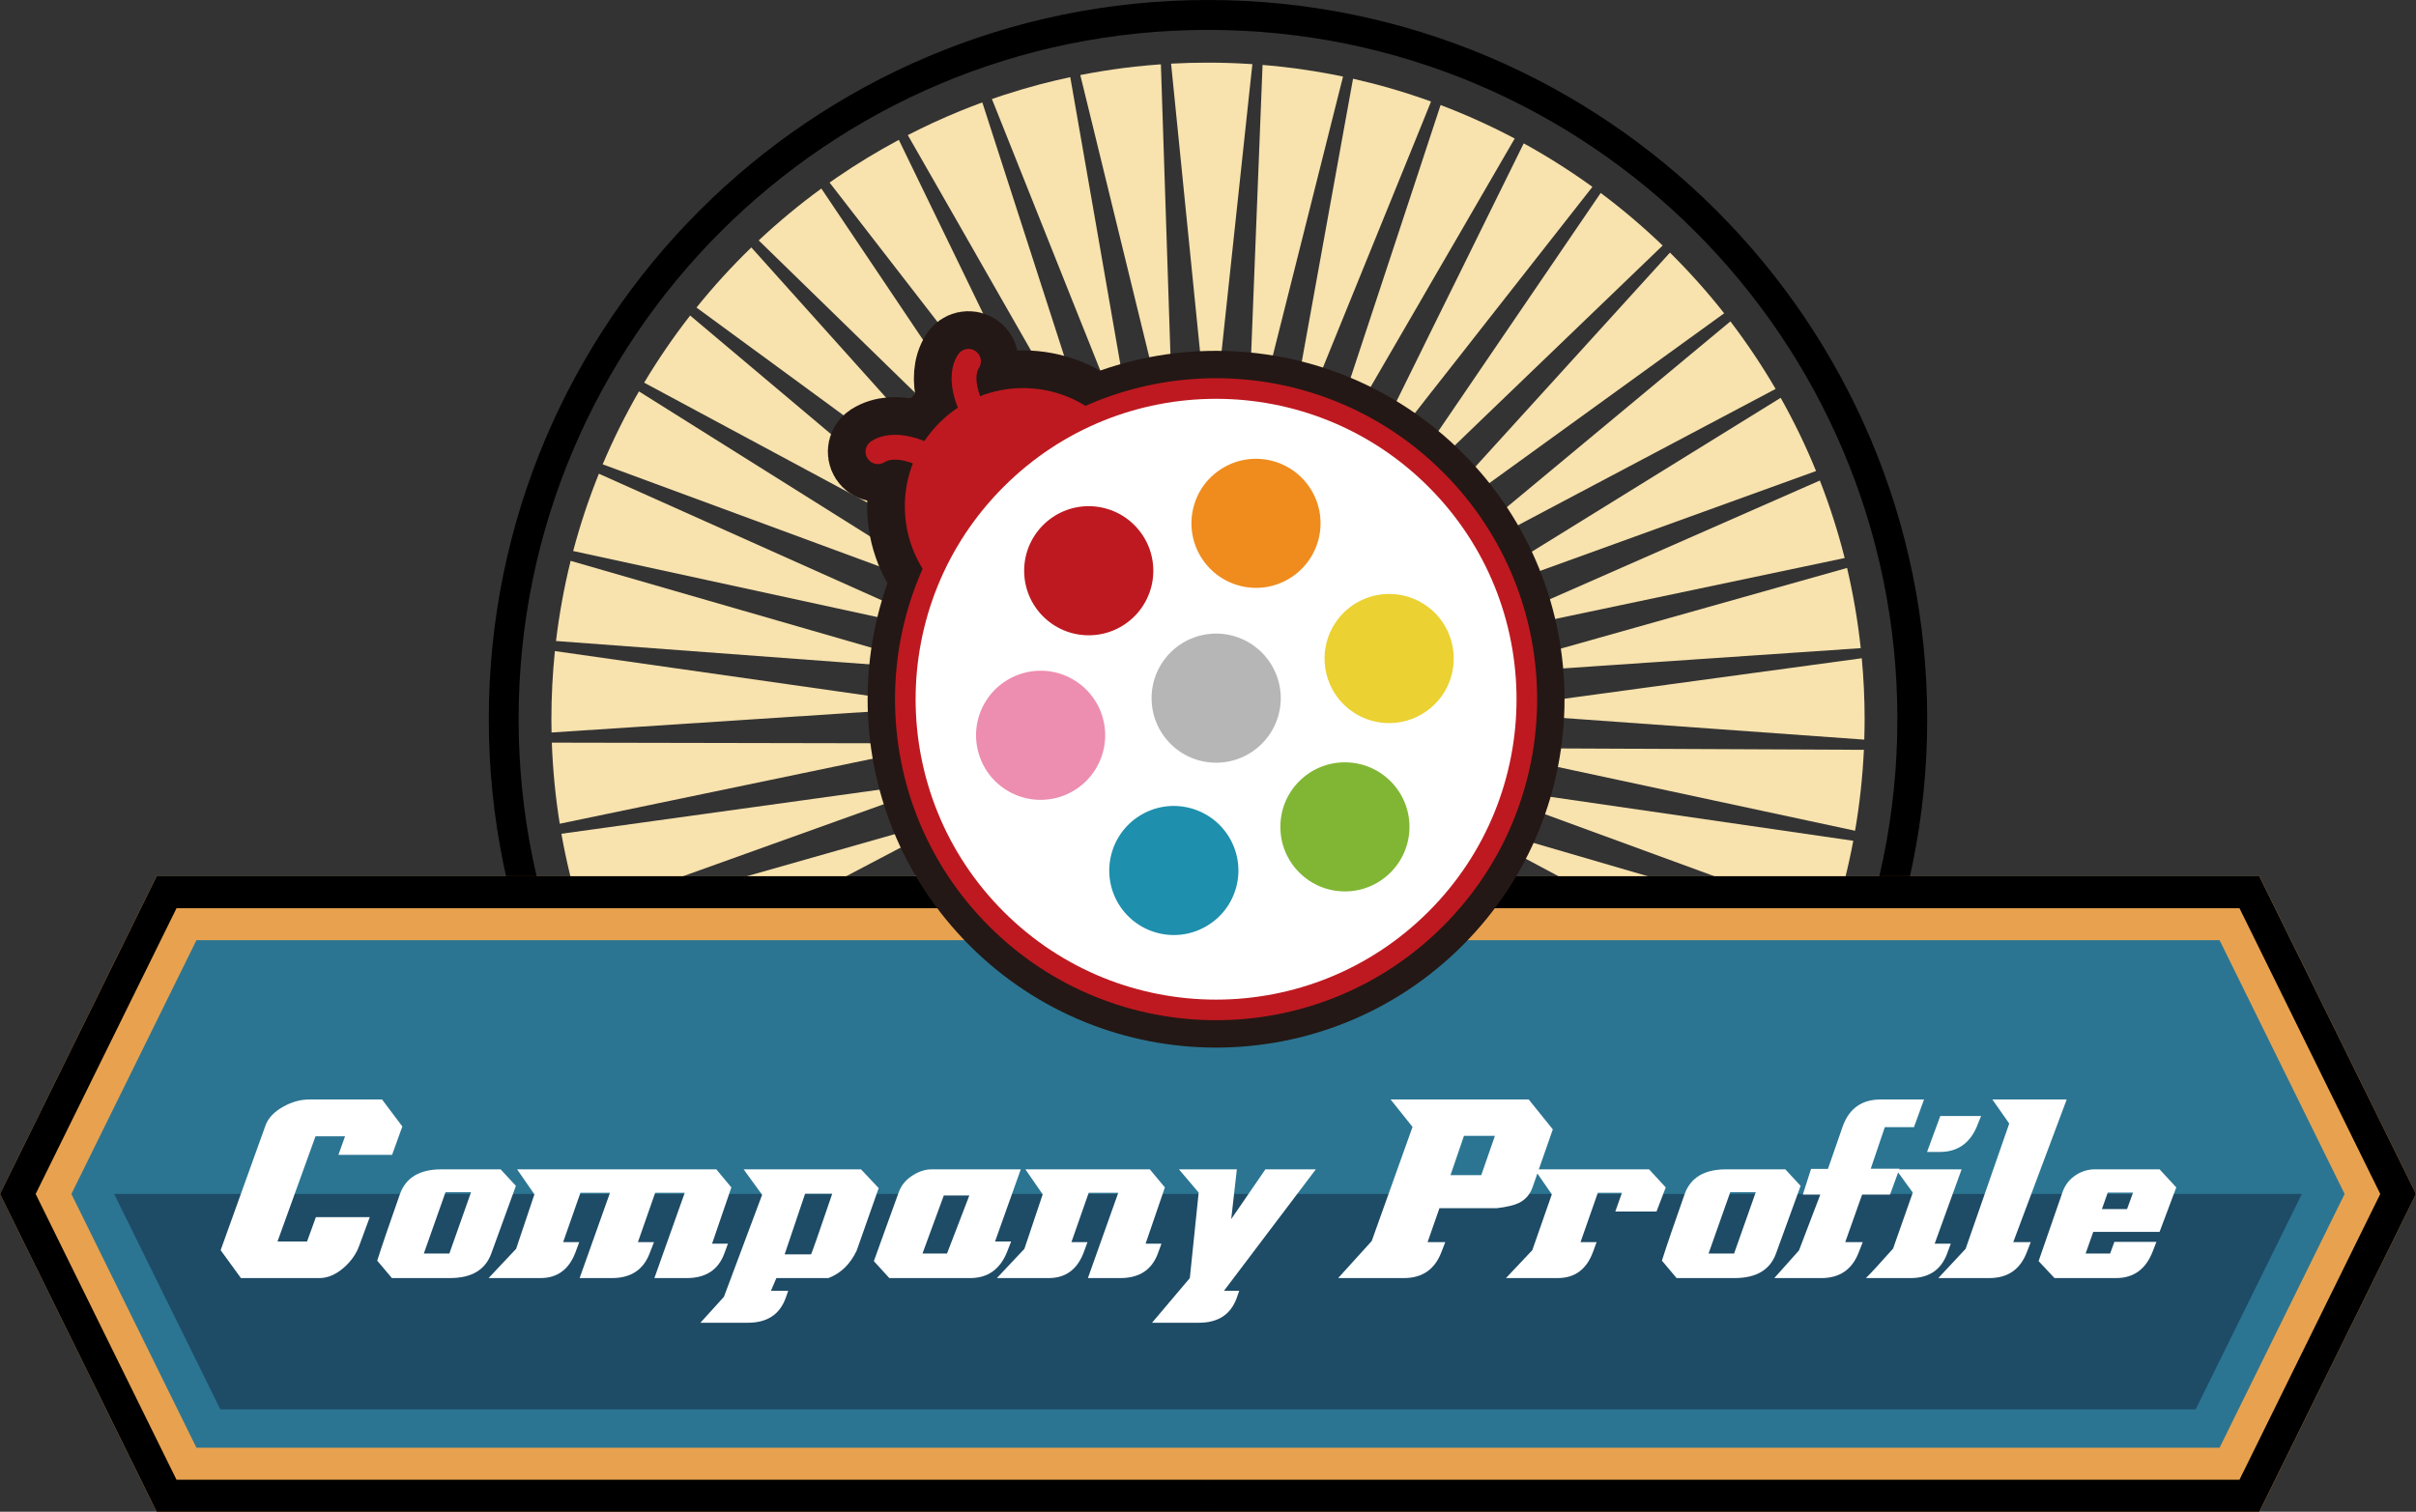
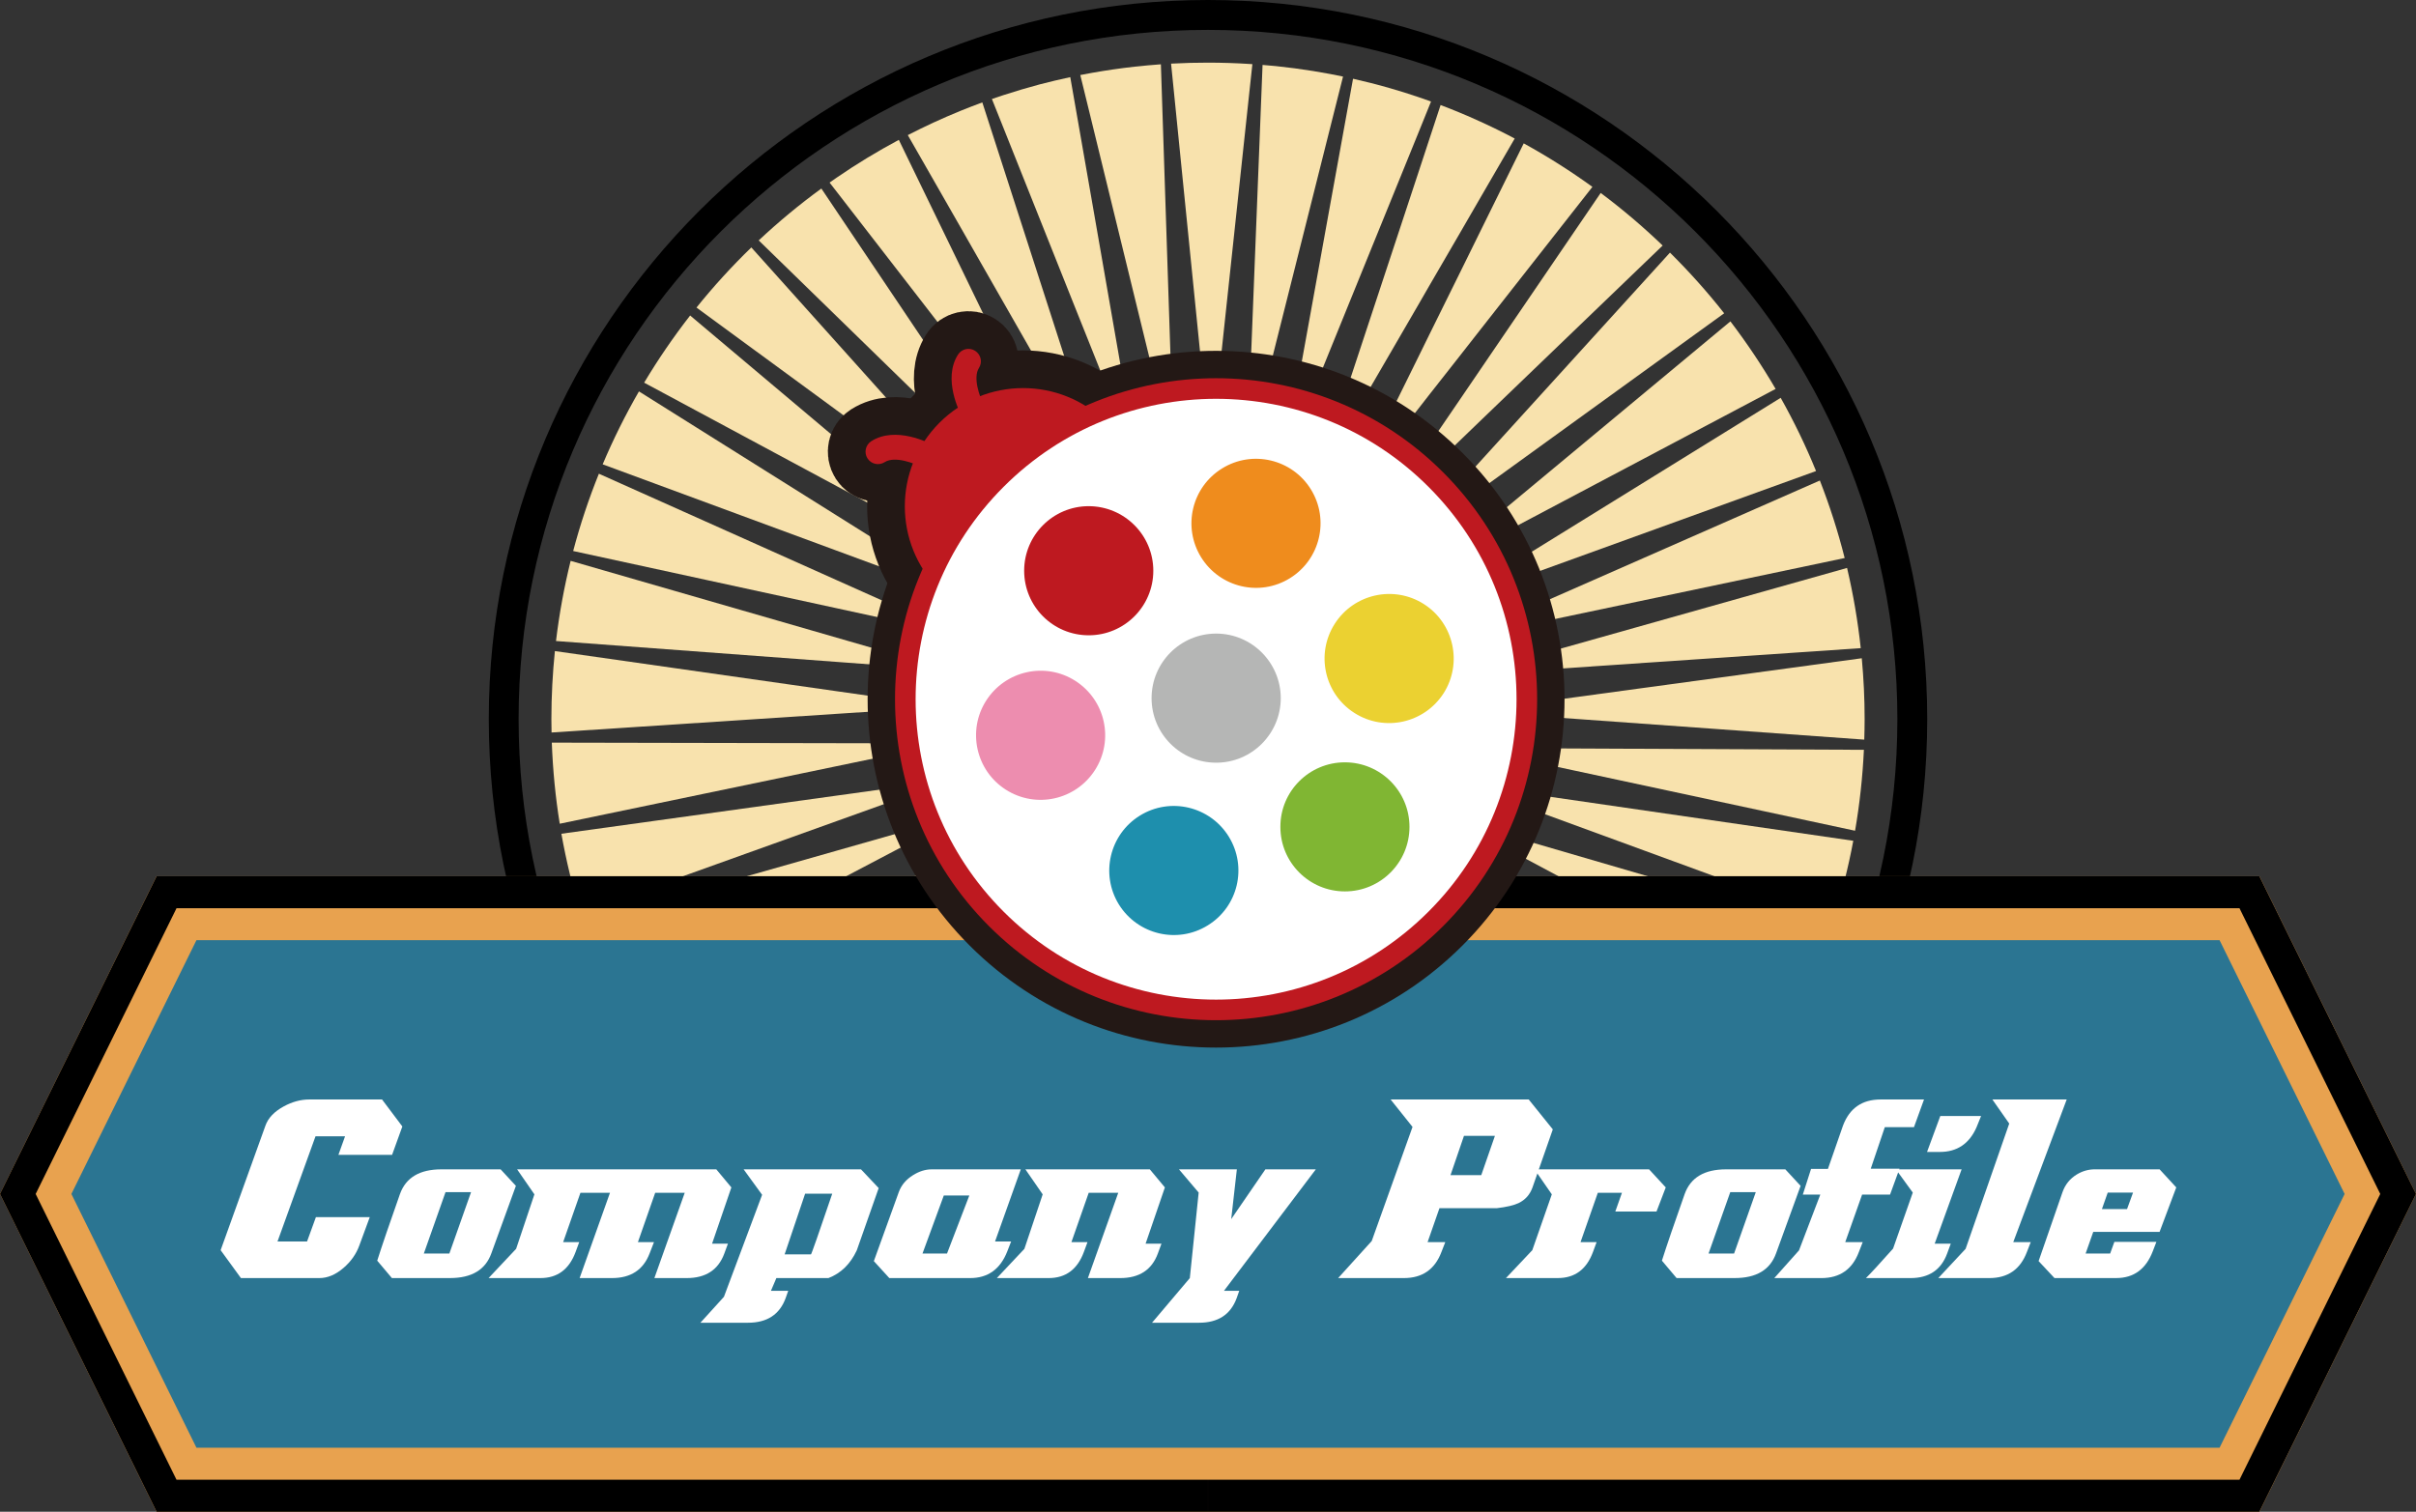
<svg xmlns="http://www.w3.org/2000/svg" version="1.1" id="レイヤー_1" x="0px" y="0px" width="165.019px" height="103.284px" viewBox="-2.808 0 165.019 103.284" enable-background="new -2.808 0 165.019 103.284" xml:space="preserve">
  <rect x="-2.808" y="0" width="165.019" height="103.284" fill="#333333" stroke="none" />
  <g>
    <g>
      <g>
        <path fill="#F8E2AD" d="M62.805,15.537l1.52,2.664l1.381,2.416l2.517,4.405l2.197,3.849l1.346,2.349l0.786,1.377l-0.786-2.437     L70.42,26l-2.197-6.809l-2.517-7.799l-1.381-4.278l-0.038-0.117c-0.497,0.185-0.994,0.373-1.482,0.573     c-0.63,0.257-1.251,0.527-1.867,0.811c-0.588,0.272-1.168,0.557-1.741,0.85l1.741,3.042L62.805,15.537z" />
        <path fill="#F8E2AD" d="M60.939,21.624l1.867,2.409L64.325,26l1.381,1.782l2.517,3.255l2.104,2.716l-2.104-4.334l-2.517-5.186     l-1.381-2.846l-1.52-3.136l-1.867-3.845l-2.354-4.851c-1.468,0.787-2.891,1.648-4.253,2.586c-0.161,0.109-0.317,0.22-0.477,0.333     l0.477,0.614L60.939,21.624z" />
        <path fill="#F8E2AD" d="M60.939,28.047l1.867,1.817l1.52,1.483l1.381,1.345l2.517,2.453l0.064,0.06l-0.064-0.091l-2.517-3.748     l-1.381-2.055l-1.52-2.269l-1.867-2.777l-6.607-9.837l-1.039-1.548c-1.5,1.093-2.928,2.278-4.28,3.544l5.318,5.182L60.939,28.047     z" />
        <path fill="#F8E2AD" d="M68.223,14.986l2.197,5.51l1.346,3.366l2.923,7.338l0.225,0.558l-0.225-1.277l-2.923-16.787L70.42,5.99     l-0.126-0.719c-0.695,0.148-1.385,0.312-2.071,0.49c-0.849,0.227-1.688,0.476-2.517,0.746c-0.255,0.084-0.507,0.172-0.764,0.258     l0.764,1.91L68.223,14.986z" />
        <path fill="#F8E2AD" d="M74.689,20.307l2.584,10.565l0.095,0.389l-0.095-2.876L76.484,4.393     c-0.601,0.044-1.199,0.098-1.795,0.162c-0.984,0.111-1.961,0.252-2.923,0.424c-0.265,0.048-0.527,0.097-0.787,0.148l0.787,3.215     L74.689,20.307z" />
        <path fill="#F8E2AD" d="M60.939,45.712l1.107,0.082l-1.107-0.321l-6.607-1.909l-18.164-5.246c-0.441,1.788-0.777,3.613-1,5.477     l19.164,1.426L60.939,45.712z" />
        <path fill="#F8E2AD" d="M60.939,32.877l1.867,1.366l1.52,1.117l1.381,1.014l0.76,0.557l-0.76-0.849l-1.381-1.538l-1.52-1.699     l-1.867-2.08l-6.607-7.367l-5.822-6.493c-1.333,1.292-2.584,2.662-3.746,4.107l9.568,7.016L60.939,32.877z" />
        <path fill="#F8E2AD" d="M60.939,42.99l1.737,0.379l-1.737-0.779l-6.607-2.957l-16.235-7.268c-0.69,1.711-1.278,3.477-1.756,5.281     l17.991,3.908L60.939,42.99z" />
        <path fill="#F8E2AD" d="M60.939,36.761l1.867,1.002l1.52,0.818l0.584,0.311l-0.584-0.488l-1.52-1.282l-1.867-1.573l-6.607-5.568     L44.33,21.556c-1.138,1.461-2.187,2.994-3.141,4.588l13.142,7.063L60.939,36.761z" />
        <path fill="#F8E2AD" d="M60.939,40.057l1.867,0.688l0.829,0.308l-0.829-0.521l-1.867-1.172l-6.607-4.147l-13.498-8.472     c-0.923,1.601-1.752,3.265-2.478,4.982l15.976,5.896L60.939,40.057z" />
        <path fill="#F8E2AD" d="M79.87,31.107l2.679-25.023l0.184-1.701l-0.184-0.012c-0.941-0.06-1.889-0.091-2.847-0.091     c-0.813,0-1.622,0.019-2.428,0.064l-0.095,0.005l0.095,0.938L79.87,31.107z" />
        <path fill="#F8E2AD" d="M96.871,40.755l-0.941,0.584l0.941-0.342l1.417-0.512l22.945-8.303c-0.701-1.725-1.513-3.396-2.416-5.003     L98.288,39.877L96.871,40.755z" />
        <path fill="#F8E2AD" d="M96.871,37.347l-2.058,1.707l-0.124,0.104l0.124-0.065l2.058-1.089l1.417-0.749l20.183-10.683     c-0.936-1.604-1.97-3.145-3.088-4.615L98.288,36.167L96.871,37.347z" />
        <path fill="#F8E2AD" d="M96.871,33.092l-2.058,2.263l-0.759,0.839L93.17,37.17l0.885-0.644l0.759-0.551l2.058-1.486l1.417-1.027     l16.668-12.058c-1.147-1.458-2.384-2.839-3.702-4.145L98.288,31.531L96.871,33.092z" />
        <path fill="#F8E2AD" d="M96.871,43.66l-0.027,0.012l0.027-0.006l1.417-0.3l24.9-5.241c-0.457-1.811-1.024-3.58-1.695-5.296     L98.288,43.035L96.871,43.66z" />
        <path fill="#F8E2AD" d="M97.428,46.109l0.859-0.059l25.999-1.767c-0.199-1.862-0.515-3.694-0.935-5.481l-25.064,7.065     L97.428,46.109z" />
        <path fill="#F8E2AD" d="M60.939,48.337l0.826-0.051l-0.826-0.121l-6.607-0.941l-19.24-2.742     c-0.155,1.528-0.239,3.078-0.239,4.646c0,0.306,0.004,0.611,0.011,0.917l19.469-1.274L60.939,48.337z" />
        <path fill="#F8E2AD" d="M86.87,20.495l-2.055,11.353l2.055-5.055l1.173-2.889l2.788-6.86l1.322-3.25l1.901-4.677l0.759-1.878     l0.122-0.302l-0.122-0.047c-0.25-0.088-0.507-0.179-0.759-0.263c-0.629-0.214-1.263-0.412-1.901-0.596     c-0.439-0.127-0.877-0.246-1.322-0.359c-0.407-0.102-0.815-0.202-1.223-0.293l-1.565,8.632L86.87,20.495z" />
        <path fill="#F8E2AD" d="M96.871,27.351l-2.058,3.014l-0.759,1.121l-1.901,2.793l-0.774,1.132l0.774-0.742l1.901-1.827     l0.759-0.734l2.058-1.976l1.417-1.366l12.468-11.991c-1.336-1.282-2.749-2.485-4.233-3.592l-8.234,12.085L96.871,27.351z" />
        <path fill="#F8E2AD" d="M82.37,31.303l0.179-0.722l1.782-7.089l2.539-10.091l1.173-4.667l0.882-3.502     c-0.292-0.063-0.585-0.123-0.882-0.177c-0.391-0.072-0.78-0.142-1.173-0.205c-0.84-0.134-1.683-0.247-2.539-0.335     c-0.3-0.027-0.599-0.055-0.903-0.079l-0.879,22.26L82.37,31.303z" />
        <path fill="#F8E2AD" d="M96.871,18.709l-2.058,4.164l-0.759,1.546l-1.901,3.853l-1.322,2.678l-1.465,2.971l1.465-1.868     l1.322-1.686l1.901-2.422l0.759-0.974l2.058-2.618l1.417-1.81l7.67-9.776c-1.497-1.082-3.063-2.076-4.692-2.972l-2.978,6.037     L96.871,18.709z" />
        <path fill="#F8E2AD" d="M94.054,11.84l-1.901,5.762l-1.322,4.005l-2.788,8.448l-0.878,2.67l0.878-1.52l2.788-4.807l1.322-2.277     l1.901-3.276l0.759-1.316l2.058-3.542l1.417-2.449l2.362-4.074c-0.771-0.409-1.562-0.798-2.362-1.161     c-0.467-0.215-0.94-0.422-1.417-0.619c-0.424-0.177-0.851-0.343-1.283-0.508l-0.774,2.351L94.054,11.84z" />
        <path fill="#F8E2AD" d="M75.82,66.609l-1.131,3.457l-2.923,8.942l-1.346,4.108l-2.197,6.717l-0.798,2.439     c0.267,0.074,0.53,0.149,0.798,0.218c0.724,0.191,1.457,0.366,2.197,0.523c0.448,0.095,0.895,0.179,1.346,0.259     c0.366,0.066,0.74,0.133,1.11,0.188l1.813-16.54L75.82,66.609z" />
        <path fill="#F8E2AD" d="M96.871,62.213l-2.058-1.298l-0.759-0.481l-0.286-0.18l0.286,0.277l0.759,0.736l2.058,1.993l1.417,1.377     l14.836,14.383c1.238-1.38,2.393-2.841,3.451-4.369L98.288,63.108L96.871,62.213z" />
        <path fill="#F8E2AD" d="M88.043,81.529l-1.173-3.666l-2.539-7.93l-1.041-3.258l1.041,10.11l1.729,16.738     c0.271-0.039,0.54-0.08,0.81-0.124c0.393-0.063,0.782-0.131,1.173-0.207c0.938-0.176,1.868-0.38,2.788-0.614     c0.23-0.058,0.46-0.118,0.688-0.18l-0.688-2.157L88.043,81.529z" />
        <path fill="#F8E2AD" d="M96.871,71.239l-2.058-2.303l-0.759-0.857l-1.901-2.131l-1.322-1.478l-0.688-0.772l0.688,1.198l1.322,2.3     l1.901,3.305l0.759,1.331l2.058,3.574l1.417,2.471l5.298,9.212c1.573-0.993,3.085-2.081,4.521-3.257l-9.818-11.004L96.871,71.239     z" />
        <path fill="#F8E2AD" d="M94.813,84.897l-0.759-1.581l-1.901-3.942l-1.322-2.736l-2.788-5.784l-1.173-2.432l-1.163-2.416     l1.163,4.713l1.173,4.743l2.788,11.275l1.322,5.341l0.03,0.135c0.631-0.185,1.252-0.381,1.871-0.588     c0.252-0.087,0.509-0.172,0.759-0.266c0.694-0.248,1.379-0.51,2.058-0.79c0.188-0.077,0.375-0.157,0.561-0.237l-0.561-1.171     L94.813,84.897z" />
        <path fill="#F8E2AD" d="M96.871,78.279l-2.058-3.076l-0.759-1.141l-1.901-2.845l-1.322-1.98l-2.788-4.172l-0.039-0.058     l0.039,0.095l2.788,6.941l1.322,3.285l1.901,4.733l0.759,1.896l2.058,5.115l1.195,2.979l0.222-0.103     c1.627-0.737,3.199-1.573,4.712-2.496l-4.712-7.052L96.871,78.279z" />
        <path fill="#F8E2AD" d="M96.871,66.163l-2.058-1.737l-0.759-0.647l-1.901-1.608l-0.076-0.065l0.076,0.098l1.901,2.442     l0.759,0.981l2.058,2.642l1.417,1.822l10.349,13.297c1.421-1.2,2.764-2.485,4.025-3.852L98.288,67.367L96.871,66.163z" />
        <path fill="#F8E2AD" d="M124.356,44.972l-26.068,3.547l-0.618,0.085l0.618,0.042l26.239,1.887     c0.014-0.469,0.024-0.936,0.024-1.404C124.552,47.728,124.483,46.342,124.356,44.972z" />
        <path fill="#F8E2AD" d="M97.558,51.105l0.729,0.158l25.611,5.494c0.312-1.808,0.515-3.652,0.603-5.529l-26.214-0.119     L97.558,51.105z" />
        <path fill="#F8E2AD" d="M97.104,53.57l1.184,0.436l24.121,8.832c0.564-1.754,1.024-3.554,1.367-5.395l-25.488-3.699L97.104,53.57     z" />
        <path fill="#F8E2AD" d="M96.871,58.947l-1.683-0.755l1.683,1.226l1.417,1.034l18.682,13.63c1.032-1.54,1.971-3.143,2.809-4.812     l-21.49-9.682L96.871,58.947z" />
        <path fill="#F8E2AD" d="M96.871,56.114l-0.564-0.165l0.564,0.3l1.417,0.756l21.796,11.646c0.808-1.664,1.517-3.383,2.11-5.153     l-23.906-6.974L96.871,56.114z" />
        <path fill="#F8E2AD" d="M82.549,77.167L80.805,67l-0.997,26.977c0.923,0,1.836-0.033,2.74-0.09c0.6-0.04,1.195-0.088,1.782-0.15     c0.353-0.034,0.698-0.072,1.047-0.116l-1.047-6.076L82.549,77.167z" />
        <path fill="#F8E2AD" d="M60.939,50.974l0.89-0.186h-0.89l-6.607-0.013l-19.45-0.038c0.07,1.879,0.249,3.729,0.542,5.541     l18.908-3.932L60.939,50.974z" />
        <path fill="#F8E2AD" d="M60.939,64.329l1.867-1.782l1.52-1.46l1.134-1.082l-1.134,0.703l-1.52,0.949l-1.867,1.159l-6.607,4.109     l-11.781,7.331c1.046,1.539,2.184,3.012,3.409,4.408l8.372-8.01L60.939,64.329z" />
        <path fill="#F8E2AD" d="M60.939,56.735l1.867-0.981l0.191-0.101l-0.191,0.052l-1.867,0.534l-6.607,1.882l-17.277,4.913     c0.583,1.779,1.267,3.509,2.057,5.183l15.22-8.007L60.939,56.735z" />
        <path fill="#F8E2AD" d="M60.939,53.73l1.306-0.466l-1.306,0.177l-6.607,0.917l-18.797,2.605c0.33,1.843,0.764,3.652,1.311,5.412     l17.487-6.274L60.939,53.73z" />
        <path fill="#F8E2AD" d="M60.939,69.718l1.867-2.367l1.52-1.93l1.381-1.751l1.413-1.788l-1.413,1.179l-1.381,1.154l-1.52,1.272     l-1.867,1.559l-6.607,5.522l-7.914,6.613c1.246,1.379,2.578,2.683,3.986,3.897l3.928-4.982L60.939,69.718z" />
        <path fill="#F8E2AD" d="M60.939,60.172l1.867-1.345l1.269-0.914l-1.269,0.564l-1.867,0.826l-6.607,2.924l-14.923,6.609     c0.821,1.676,1.745,3.293,2.762,4.842l12.161-8.75L60.939,60.172z" />
        <path fill="#F8E2AD" d="M62.805,74.172l1.52-2.608l1.381-2.369l2.517-4.314l0.801-1.371l-0.801,0.883l-2.517,2.787l-1.381,1.525     l-1.52,1.684l-1.867,2.065l-6.607,7.31l-3.401,3.76c1.091,0.914,2.225,1.776,3.401,2.586c0.355,0.245,0.722,0.489,1.087,0.727     l5.52-9.466L62.805,74.172z" />
        <path fill="#F8E2AD" d="M77.273,72.728l-2.584,14.488l-1.13,6.338c0.378,0.052,0.752,0.098,1.13,0.142     c0.856,0.093,1.718,0.167,2.584,0.212c0.61,0.032,1.229,0.054,1.848,0.06l-0.82-26.986L77.273,72.728z" />
        <path fill="#F8E2AD" d="M70.42,77.689l1.346-5.285l1.652-6.508l-1.652,3.374l-1.346,2.74l-2.197,4.481l-2.517,5.137l-1.381,2.814     l-1.52,3.105l-1.271,2.592c0.42,0.186,0.844,0.365,1.271,0.537c0.5,0.208,1.008,0.402,1.52,0.591     c0.458,0.164,0.916,0.323,1.381,0.477c0.353,0.115,0.703,0.229,1.058,0.333l1.459-5.742L70.42,77.689z" />
        <path fill="#F8E2AD" d="M64.325,81.499l1.381-3.374l2.517-6.15l2.197-5.368l0.714-1.749l-0.714,1.058l-2.197,3.241l-2.517,3.718     l-1.381,2.041l-1.52,2.243l-1.867,2.754l-4.94,7.291c1.573,0.98,3.21,1.867,4.906,2.652l0.034-0.077l1.867-4.56L64.325,81.499z" />
      </g>
      <path fill-rule="evenodd" clip-rule="evenodd" d="M79.701,2.043c26,0,47.086,21.085,47.086,47.083    c0,26-21.087,47.086-47.086,47.086v2.042c27.126,0,49.125-21.999,49.125-49.128C128.826,22,106.828,0,79.701,0V2.043z     M79.701,96.212c-26,0-47.087-21.086-47.087-47.086c0-25.999,21.087-47.083,47.087-47.083V0C52.576,0,30.577,22,30.577,49.126    c0,27.129,21.999,49.128,49.125,49.128V96.212z" />
    </g>
    <polygon fill-rule="evenodd" clip-rule="evenodd" fill="#E8A24F" points="7.886,59.865 151.516,59.865 162.211,81.573    151.516,103.284 7.886,103.284 -2.808,81.573  " />
    <path fill-rule="evenodd" clip-rule="evenodd" d="M79.701,59.865h71.809l10.7,21.708l-10.7,21.711H79.701v-2.188h70.454   l9.615-19.523l-9.615-19.521H79.701V59.865z M7.89,59.865h71.811v2.188H9.248l-9.62,19.521l9.62,19.523h70.454v2.188H7.89   L-2.808,81.573L7.89,59.865z" />
    <polygon fill-rule="evenodd" clip-rule="evenodd" fill="#2B7592" points="10.609,64.235 148.795,64.235 157.336,81.573    148.795,98.909 10.609,98.909 2.068,81.573  " />
    <g>
      <g>
        <g>
          <path fill="#BE1920" stroke="#231815" stroke-width="5.149" stroke-miterlimit="10" d="M72.78,28.879      c3.161,3.153,3.158,8.272,0.004,11.424c-3.154,3.156-8.269,3.156-11.422,0c-3.158-3.153-3.158-8.271,0-11.424      C64.514,25.727,69.629,25.726,72.78,28.879z" />
          <path fill="#FFFFFF" stroke="#231815" stroke-width="5.149" stroke-miterlimit="10" d="M95.261,32.764      c8.291,8.284,8.291,21.729-0.002,30.017c-8.29,8.29-21.728,8.29-30.017,0c-8.286-8.288-8.286-21.732,0-30.017      C73.531,24.471,86.969,24.471,95.261,32.764z" />
          <path fill="#B5B6B5" stroke="#231815" stroke-width="5.149" stroke-miterlimit="10" d="M80.261,43.287      c2.435,0.004,4.405,1.977,4.411,4.414c-0.006,2.433-1.98,4.407-4.411,4.407c-2.436,0.003-4.413-1.972-4.413-4.407      C75.848,45.258,77.826,43.287,80.261,43.287z" />
          <path fill="#BE1920" stroke="#231815" stroke-width="5.149" stroke-miterlimit="10" d="M71.554,34.582      c2.438,0.006,4.412,1.979,4.412,4.411c0,2.433-1.974,4.411-4.412,4.411c-2.436,0-4.409-1.971-4.409-4.411      C67.145,36.561,69.12,34.582,71.554,34.582z" />
          <path fill="#80B633" stroke="#231815" stroke-width="5.149" stroke-miterlimit="10" d="M89.052,52.083      c2.435,0.002,4.411,1.974,4.411,4.408c0,2.434-1.977,4.411-4.411,4.411s-4.412-1.976-4.406-4.411      C84.639,54.056,86.617,52.083,89.052,52.083z" />
          <path fill="#1E8FAD" stroke="#231815" stroke-width="5.149" stroke-miterlimit="10" d="M73.613,61.792      c-1.276-2.074-0.634-4.789,1.438-6.07c2.07-1.28,4.784-0.636,6.068,1.435c1.281,2.074,0.641,4.793-1.438,6.068      C77.611,64.506,74.897,63.86,73.613,61.792z" />
          <path fill="#EF8C1D" stroke="#231815" stroke-width="5.149" stroke-miterlimit="10" d="M79.229,38.07      c-1.28-2.075-0.637-4.789,1.435-6.066c2.069-1.281,4.787-0.637,6.067,1.432c1.282,2.073,0.635,4.789-1.438,6.07      C83.22,40.788,80.51,40.138,79.229,38.07z" />
          <path fill="#ED8DAF" stroke="#231815" stroke-width="5.149" stroke-miterlimit="10" d="M64.551,47.865      c1.316-2.055,4.043-2.657,6.09-1.348c2.055,1.315,2.654,4.037,1.345,6.089c-1.316,2.058-4.037,2.659-6.094,1.345      C63.844,52.642,63.242,49.911,64.551,47.865z" />
          <path fill="#EBD131" stroke="#231815" stroke-width="5.149" stroke-miterlimit="10" d="M88.359,42.617      c1.313-2.053,4.039-2.651,6.091-1.344c2.05,1.311,2.649,4.04,1.345,6.09c-1.319,2.053-4.044,2.658-6.096,1.345      C87.643,47.396,87.047,44.668,88.359,42.617z" />
          <g>
            <path fill="#BE1920" stroke="#231815" stroke-width="5.149" stroke-miterlimit="10" d="M60.512,32.003       c-0.136,0-0.274-0.034-0.403-0.102c-0.423-0.228-1.792-0.774-2.493-0.326c-0.396,0.254-0.92,0.137-1.173-0.259       c-0.252-0.395-0.134-0.919,0.26-1.173c1.667-1.062,3.958,0.125,4.214,0.264c0.413,0.225,0.563,0.736,0.343,1.148       C61.105,31.84,60.813,32.003,60.512,32.003z" />
          </g>
          <g>
            <path fill="#BE1920" stroke="#231815" stroke-width="5.149" stroke-miterlimit="10" d="M63.636,28.886       c-0.302,0-0.594-0.161-0.747-0.445c-0.139-0.255-1.327-2.548-0.263-4.214c0.251-0.394,0.776-0.512,1.172-0.257       c0.396,0.252,0.511,0.777,0.258,1.17c-0.418,0.66,0.038,1.963,0.324,2.493c0.226,0.412,0.072,0.928-0.34,1.15       C63.911,28.853,63.773,28.886,63.636,28.886z" />
          </g>
        </g>
      </g>
    </g>
    <g>
      <g>
        <g>
          <path fill="#BE1920" d="M72.78,28.879c3.161,3.153,3.158,8.272,0.004,11.424c-3.154,3.156-8.269,3.156-11.422,0      c-3.158-3.153-3.158-8.271,0-11.424C64.514,25.727,69.629,25.726,72.78,28.879z" />
          <path fill="#FFFFFF" stroke="#BE1920" stroke-width="1.407" stroke-miterlimit="10" d="M95.261,32.764      c8.291,8.284,8.291,21.729-0.002,30.017c-8.29,8.29-21.728,8.29-30.017,0c-8.286-8.288-8.286-21.732,0-30.017      C73.531,24.471,86.969,24.471,95.261,32.764z" />
          <path fill="#B5B6B5" d="M80.261,43.287c2.435,0.004,4.405,1.977,4.411,4.414c-0.006,2.433-1.98,4.407-4.411,4.407      c-2.436,0.003-4.413-1.972-4.413-4.407C75.848,45.258,77.826,43.287,80.261,43.287z" />
          <path fill="#BE1920" d="M71.554,34.582c2.438,0.006,4.412,1.979,4.412,4.411c0,2.433-1.974,4.411-4.412,4.411      c-2.436,0-4.409-1.971-4.409-4.411C67.145,36.561,69.12,34.582,71.554,34.582z" />
          <path fill="#80B633" d="M89.052,52.083c2.435,0.002,4.411,1.974,4.411,4.408c0,2.434-1.977,4.411-4.411,4.411      s-4.412-1.976-4.406-4.411C84.639,54.056,86.617,52.083,89.052,52.083z" />
          <path fill="#1E8FAD" d="M73.613,61.792c-1.276-2.074-0.634-4.789,1.438-6.07c2.07-1.28,4.784-0.636,6.068,1.435      c1.281,2.074,0.641,4.793-1.438,6.068C77.611,64.506,74.897,63.86,73.613,61.792z" />
          <path fill="#EF8C1D" d="M79.229,38.07c-1.28-2.075-0.637-4.789,1.435-6.066c2.069-1.281,4.787-0.637,6.067,1.432      c1.282,2.073,0.635,4.789-1.438,6.07C83.22,40.788,80.51,40.138,79.229,38.07z" />
          <path fill="#ED8DAF" d="M64.551,47.865c1.316-2.055,4.043-2.657,6.09-1.348c2.055,1.315,2.654,4.037,1.345,6.089      c-1.316,2.058-4.037,2.659-6.094,1.345C63.844,52.642,63.242,49.911,64.551,47.865z" />
          <path fill="#EBD131" d="M88.359,42.617c1.313-2.053,4.039-2.651,6.091-1.344c2.05,1.311,2.649,4.04,1.345,6.09      c-1.319,2.053-4.044,2.658-6.096,1.345C87.643,47.396,87.047,44.668,88.359,42.617z" />
          <g>
            <path fill="#BE1920" d="M60.512,32.003c-0.136,0-0.274-0.034-0.403-0.102c-0.423-0.228-1.792-0.774-2.493-0.326       c-0.396,0.254-0.92,0.137-1.173-0.259c-0.252-0.395-0.134-0.919,0.26-1.173c1.667-1.062,3.958,0.125,4.214,0.264       c0.413,0.225,0.563,0.736,0.343,1.148C61.105,31.84,60.813,32.003,60.512,32.003z" />
          </g>
          <g>
            <path fill="#BE1920" d="M63.636,28.886c-0.302,0-0.594-0.161-0.747-0.445c-0.139-0.255-1.327-2.548-0.263-4.214       c0.251-0.394,0.776-0.512,1.172-0.257c0.396,0.252,0.511,0.777,0.258,1.17c-0.418,0.66,0.038,1.963,0.324,2.493       c0.226,0.412,0.072,0.928-0.34,1.15C63.911,28.853,63.773,28.886,63.636,28.886z" />
          </g>
        </g>
      </g>
    </g>
-     <polygon fill-rule="evenodd" clip-rule="evenodd" fill="#1E4B66" points="4.989,81.573 12.241,96.287 147.162,96.287    154.414,81.573  " />
    <g>
      <path fill="#FFFFFF" d="M24.673,76.962l-0.7,1.938h-3.666l0.453-1.266h-2.018l-2.595,7.184h2.018l0.604-1.662h3.679l-0.714,1.938    c-0.21,0.579-0.567,1.088-1.071,1.524c-0.54,0.469-1.094,0.702-1.661,0.702h-5.354l-1.386-1.906l3.061-8.512    c0.183-0.519,0.6-0.956,1.25-1.312c0.577-0.314,1.158-0.473,1.744-0.473h4.969L24.673,76.962z" />
      <path fill="#FFFFFF" d="M32.429,81.02l-1.675,4.606c-0.403,1.129-1.346,1.693-2.828,1.693h-3.967l-1.002-1.189    c0.33-1.037,0.847-2.553,1.551-4.546c0.403-1.129,1.346-1.693,2.828-1.693h4.05L32.429,81.02z M29.367,81.447h-1.744l-1.482,4.195    h1.744L29.367,81.447z" />
      <path fill="#FFFFFF" d="M47.146,81.126l-1.318,3.845h1.084l-0.247,0.671c-0.412,1.118-1.268,1.678-2.567,1.678h-2.21l2.073-5.827    h-2.018l-1.18,3.371h1.098l-0.302,0.778c-0.43,1.118-1.286,1.678-2.567,1.678h-2.21l2.073-5.827h-2.018l-1.181,3.371h1.098    l-0.247,0.671c-0.439,1.19-1.24,1.785-2.402,1.785h-3.542l1.881-1.998l1.249-3.722l-1.181-1.709h13.605L47.146,81.126z" />
      <path fill="#FFFFFF" d="M57.208,81.172l-1.497,4.256c-0.439,0.936-1.084,1.566-1.936,1.892H50.22l-0.371,0.869h1.181l-0.178,0.504    c-0.412,1.118-1.268,1.678-2.567,1.678h-3.253l1.606-1.77l2.608-6.971l-1.263-1.739H56L57.208,81.172z M54.037,81.554h-1.853    l-1.4,4.148h1.798C52.609,85.713,53.094,84.331,54.037,81.554z" />
      <path fill="#FFFFFF" d="M66.914,79.891l-1.757,4.927h1.098l-0.261,0.672c-0.476,1.22-1.323,1.83-2.54,1.83h-5.519l-1.057-1.159    l1.703-4.714c0.173-0.478,0.499-0.864,0.975-1.159c0.421-0.264,0.842-0.396,1.263-0.396H66.914z M63.4,81.676h-1.743l-1.456,3.966    h1.675L63.4,81.676z" />
      <path fill="#FFFFFF" d="M76.757,81.126l-1.318,3.845h1.084l-0.247,0.671c-0.412,1.118-1.268,1.678-2.567,1.678h-2.21l2.073-5.827    h-2.018l-1.181,3.371h1.098l-0.247,0.671c-0.439,1.19-1.24,1.785-2.402,1.785H65.28l1.881-1.998L68.41,81.6l-1.181-1.709h8.498    L76.757,81.126z" />
      <path fill="#FFFFFF" d="M87.066,79.891l-6.273,8.298h1.043l-0.178,0.504c-0.412,1.118-1.268,1.678-2.567,1.678h-3.212l2.581-3.051    l0.604-5.842l-1.346-1.587h3.954l-0.385,3.401l2.334-3.401H87.066z" />
      <path fill="#FFFFFF" d="M103.253,77.161l-1.387,3.966c-0.174,0.488-0.49,0.845-0.947,1.068c-0.32,0.152-0.819,0.27-1.496,0.351    H95.51c-0.201,0.58-0.472,1.353-0.81,2.318h1.208l-0.261,0.671c-0.448,1.19-1.305,1.785-2.567,1.785h-4.489l2.293-2.532    l2.787-7.795l-1.497-1.876h9.432L103.253,77.161z M99.299,77.603h-2.114l-0.92,2.685h2.101L99.299,77.603z" />
      <path fill="#FFFFFF" d="M110.967,81.126l-0.631,1.647h-2.814l0.453-1.281h-1.647l-1.181,3.371h1.098l-0.247,0.671    c-0.438,1.19-1.24,1.785-2.402,1.785h-3.542l1.799-1.906l1.332-3.813l-1.181-1.709h7.824L110.967,81.126z" />
      <path fill="#FFFFFF" d="M120.178,81.02l-1.675,4.606c-0.403,1.129-1.346,1.693-2.828,1.693h-3.968l-1.002-1.189    c0.329-1.037,0.847-2.553,1.552-4.546c0.402-1.129,1.345-1.693,2.827-1.693h4.051L120.178,81.02z M117.117,81.447h-1.743    l-1.483,4.195h1.744L117.117,81.447z" />
      <path fill="#FFFFFF" d="M128.608,75.117l-0.687,1.892h-1.991l-0.961,2.837h1.964l-0.646,1.77h-1.908l-1.153,3.249h1.194    l-0.261,0.671c-0.448,1.19-1.305,1.785-2.567,1.785h-3.212l1.688-1.892l1.455-3.813h-1.194l0.562-1.754h1.153l1.029-2.959    c0.448-1.19,1.305-1.785,2.567-1.785H128.608z" />
      <path fill="#FFFFFF" d="M131.175,79.891l-1.84,5.08h1.099l-0.247,0.671c-0.412,1.118-1.245,1.678-2.499,1.678h-3.048    c0.303-0.295,0.92-0.966,1.854-2.014l1.346-3.828l-1.153-1.587H131.175z M132.506,76.246l-0.315,0.778    c-0.494,1.118-1.327,1.678-2.498,1.678h-0.879l0.906-2.456H132.506z" />
      <path fill="#FFFFFF" d="M138.354,75.117l-3.651,9.747h1.194l-0.261,0.671c-0.448,1.19-1.304,1.785-2.567,1.785h-3.486l1.866-1.998    l2.979-8.558l-1.153-1.647H138.354z" />
      <path fill="#FFFFFF" d="M145.837,81.126l-1.14,3.036h-4.53l-0.521,1.479h1.675l0.288-0.793h2.87l-0.247,0.641    c-0.467,1.22-1.3,1.83-2.499,1.83h-4.215l-1.084-1.159l1.634-4.714c0.183-0.519,0.508-0.92,0.975-1.205    c0.384-0.233,0.796-0.351,1.235-0.351h4.42L145.837,81.126z M142.885,81.478h-1.729l-0.398,1.129h1.716L142.885,81.478z" />
    </g>
  </g>
</svg>